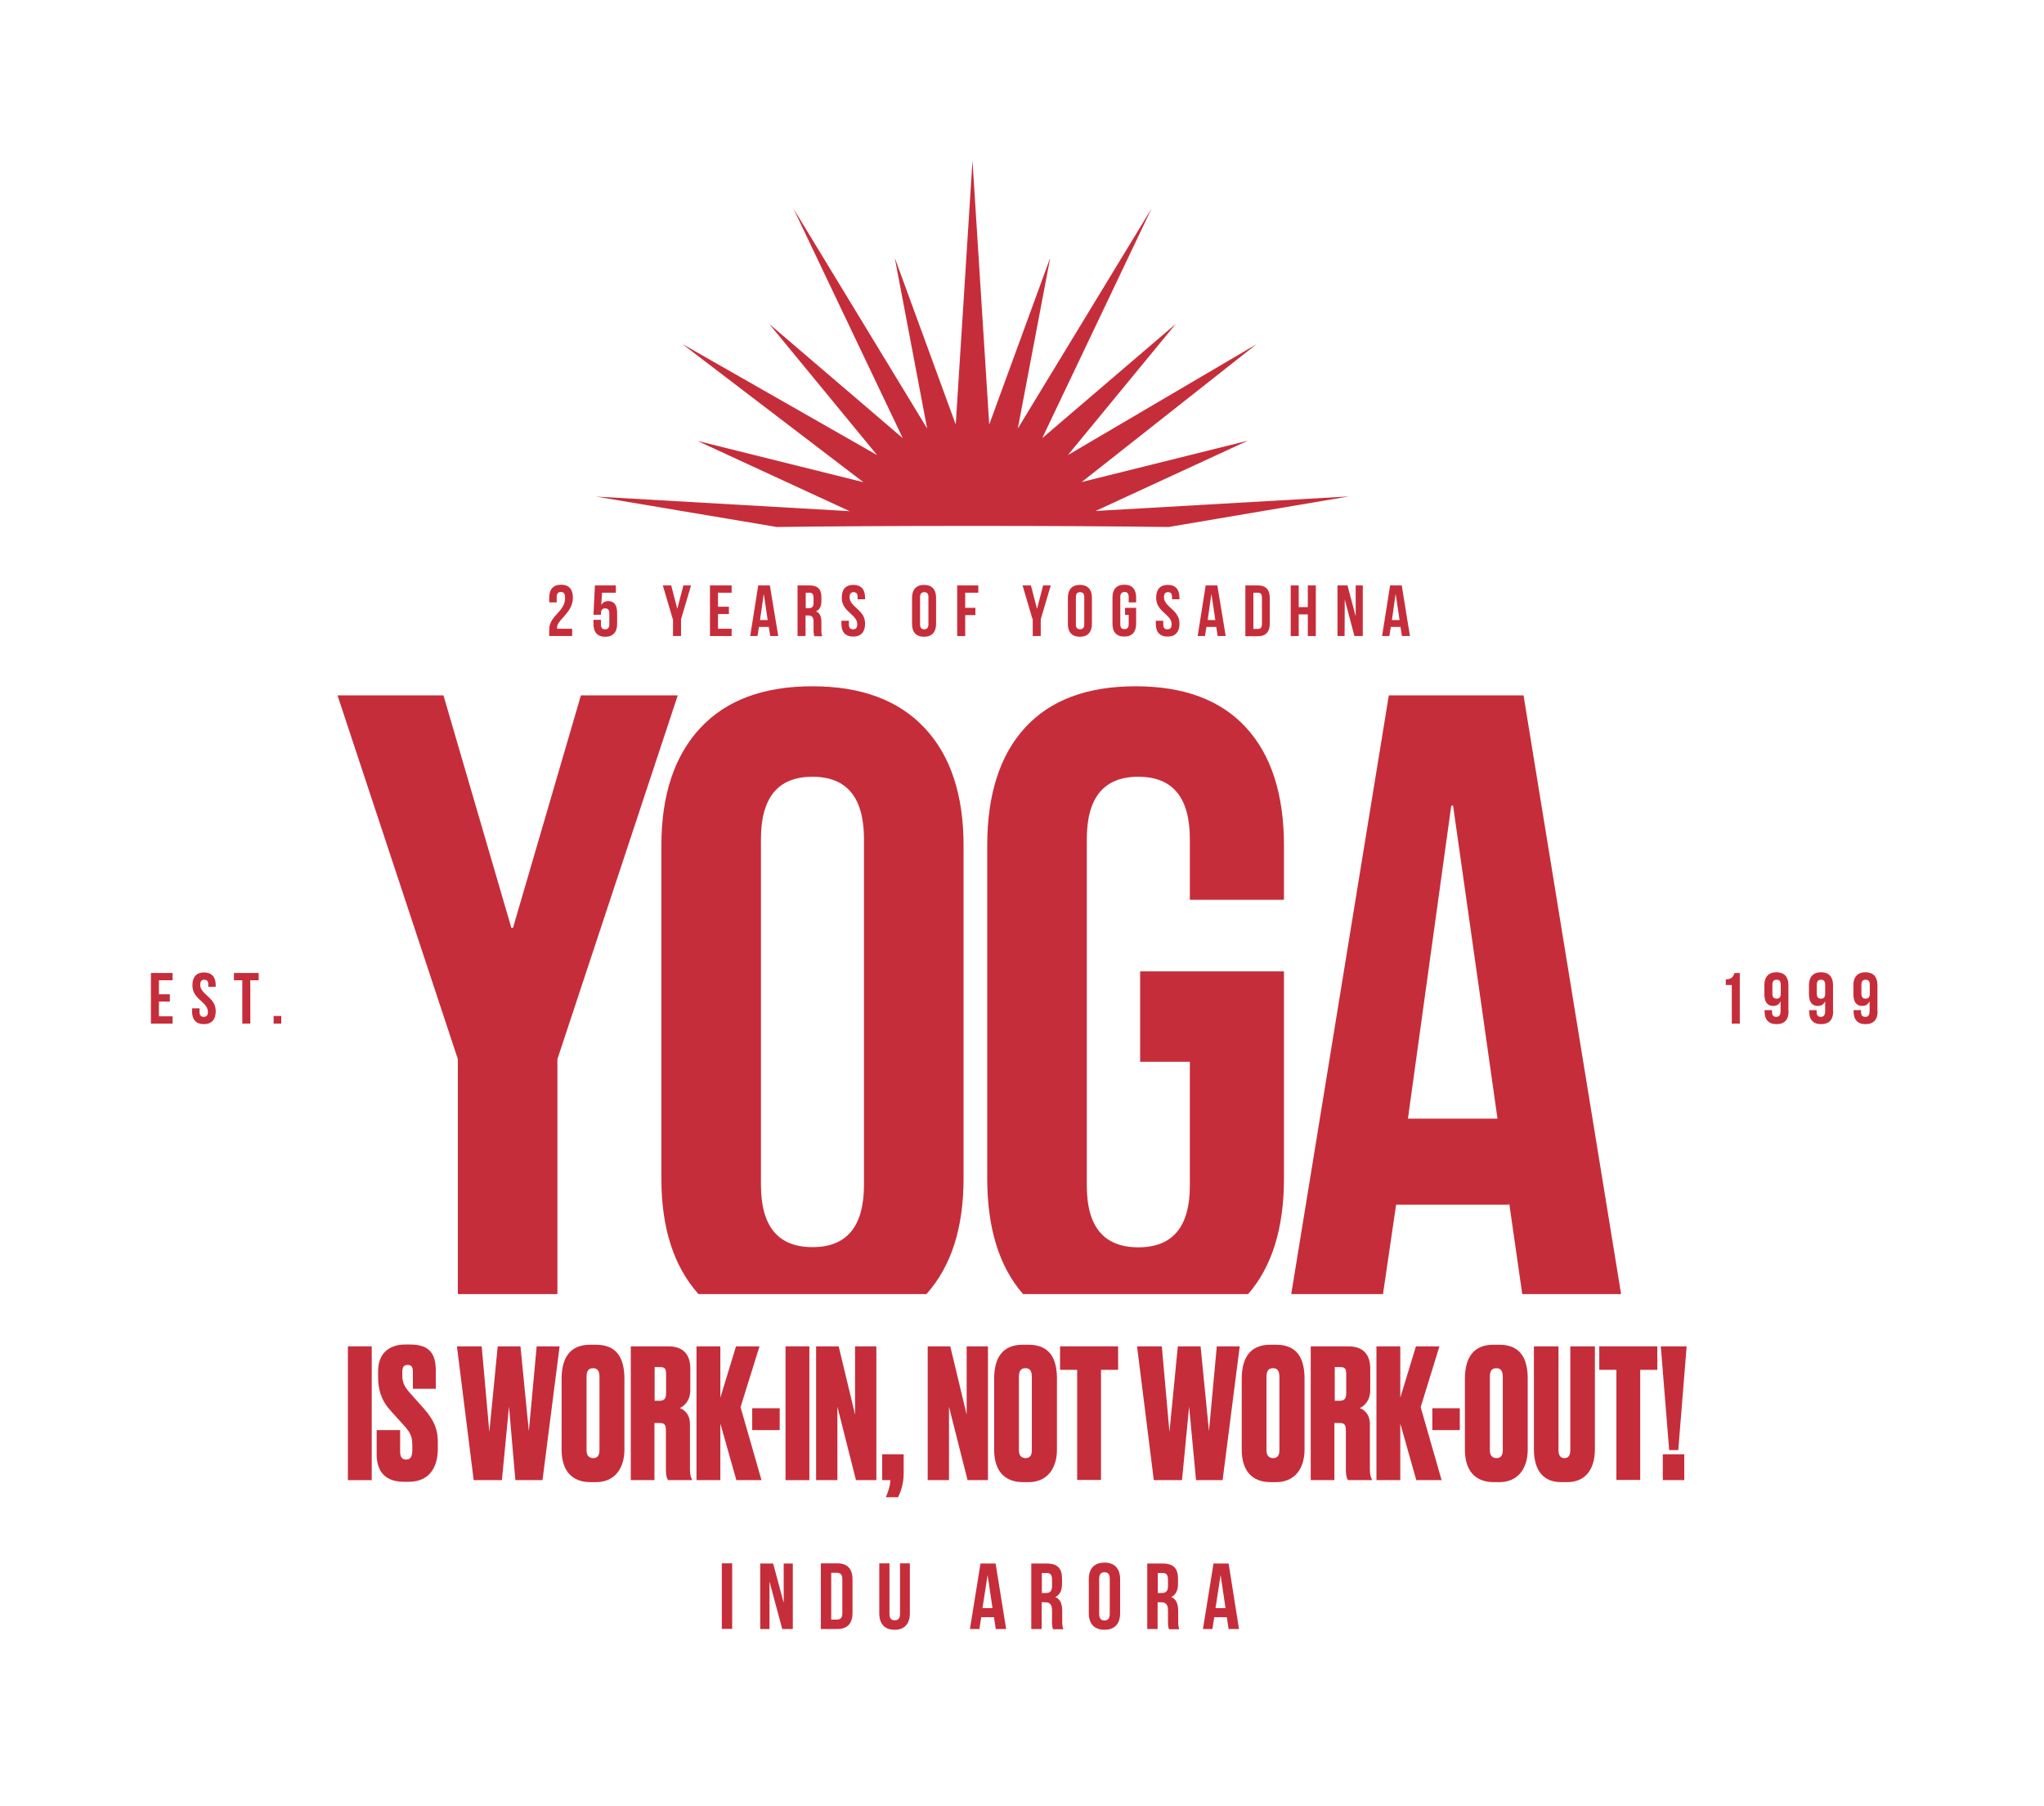
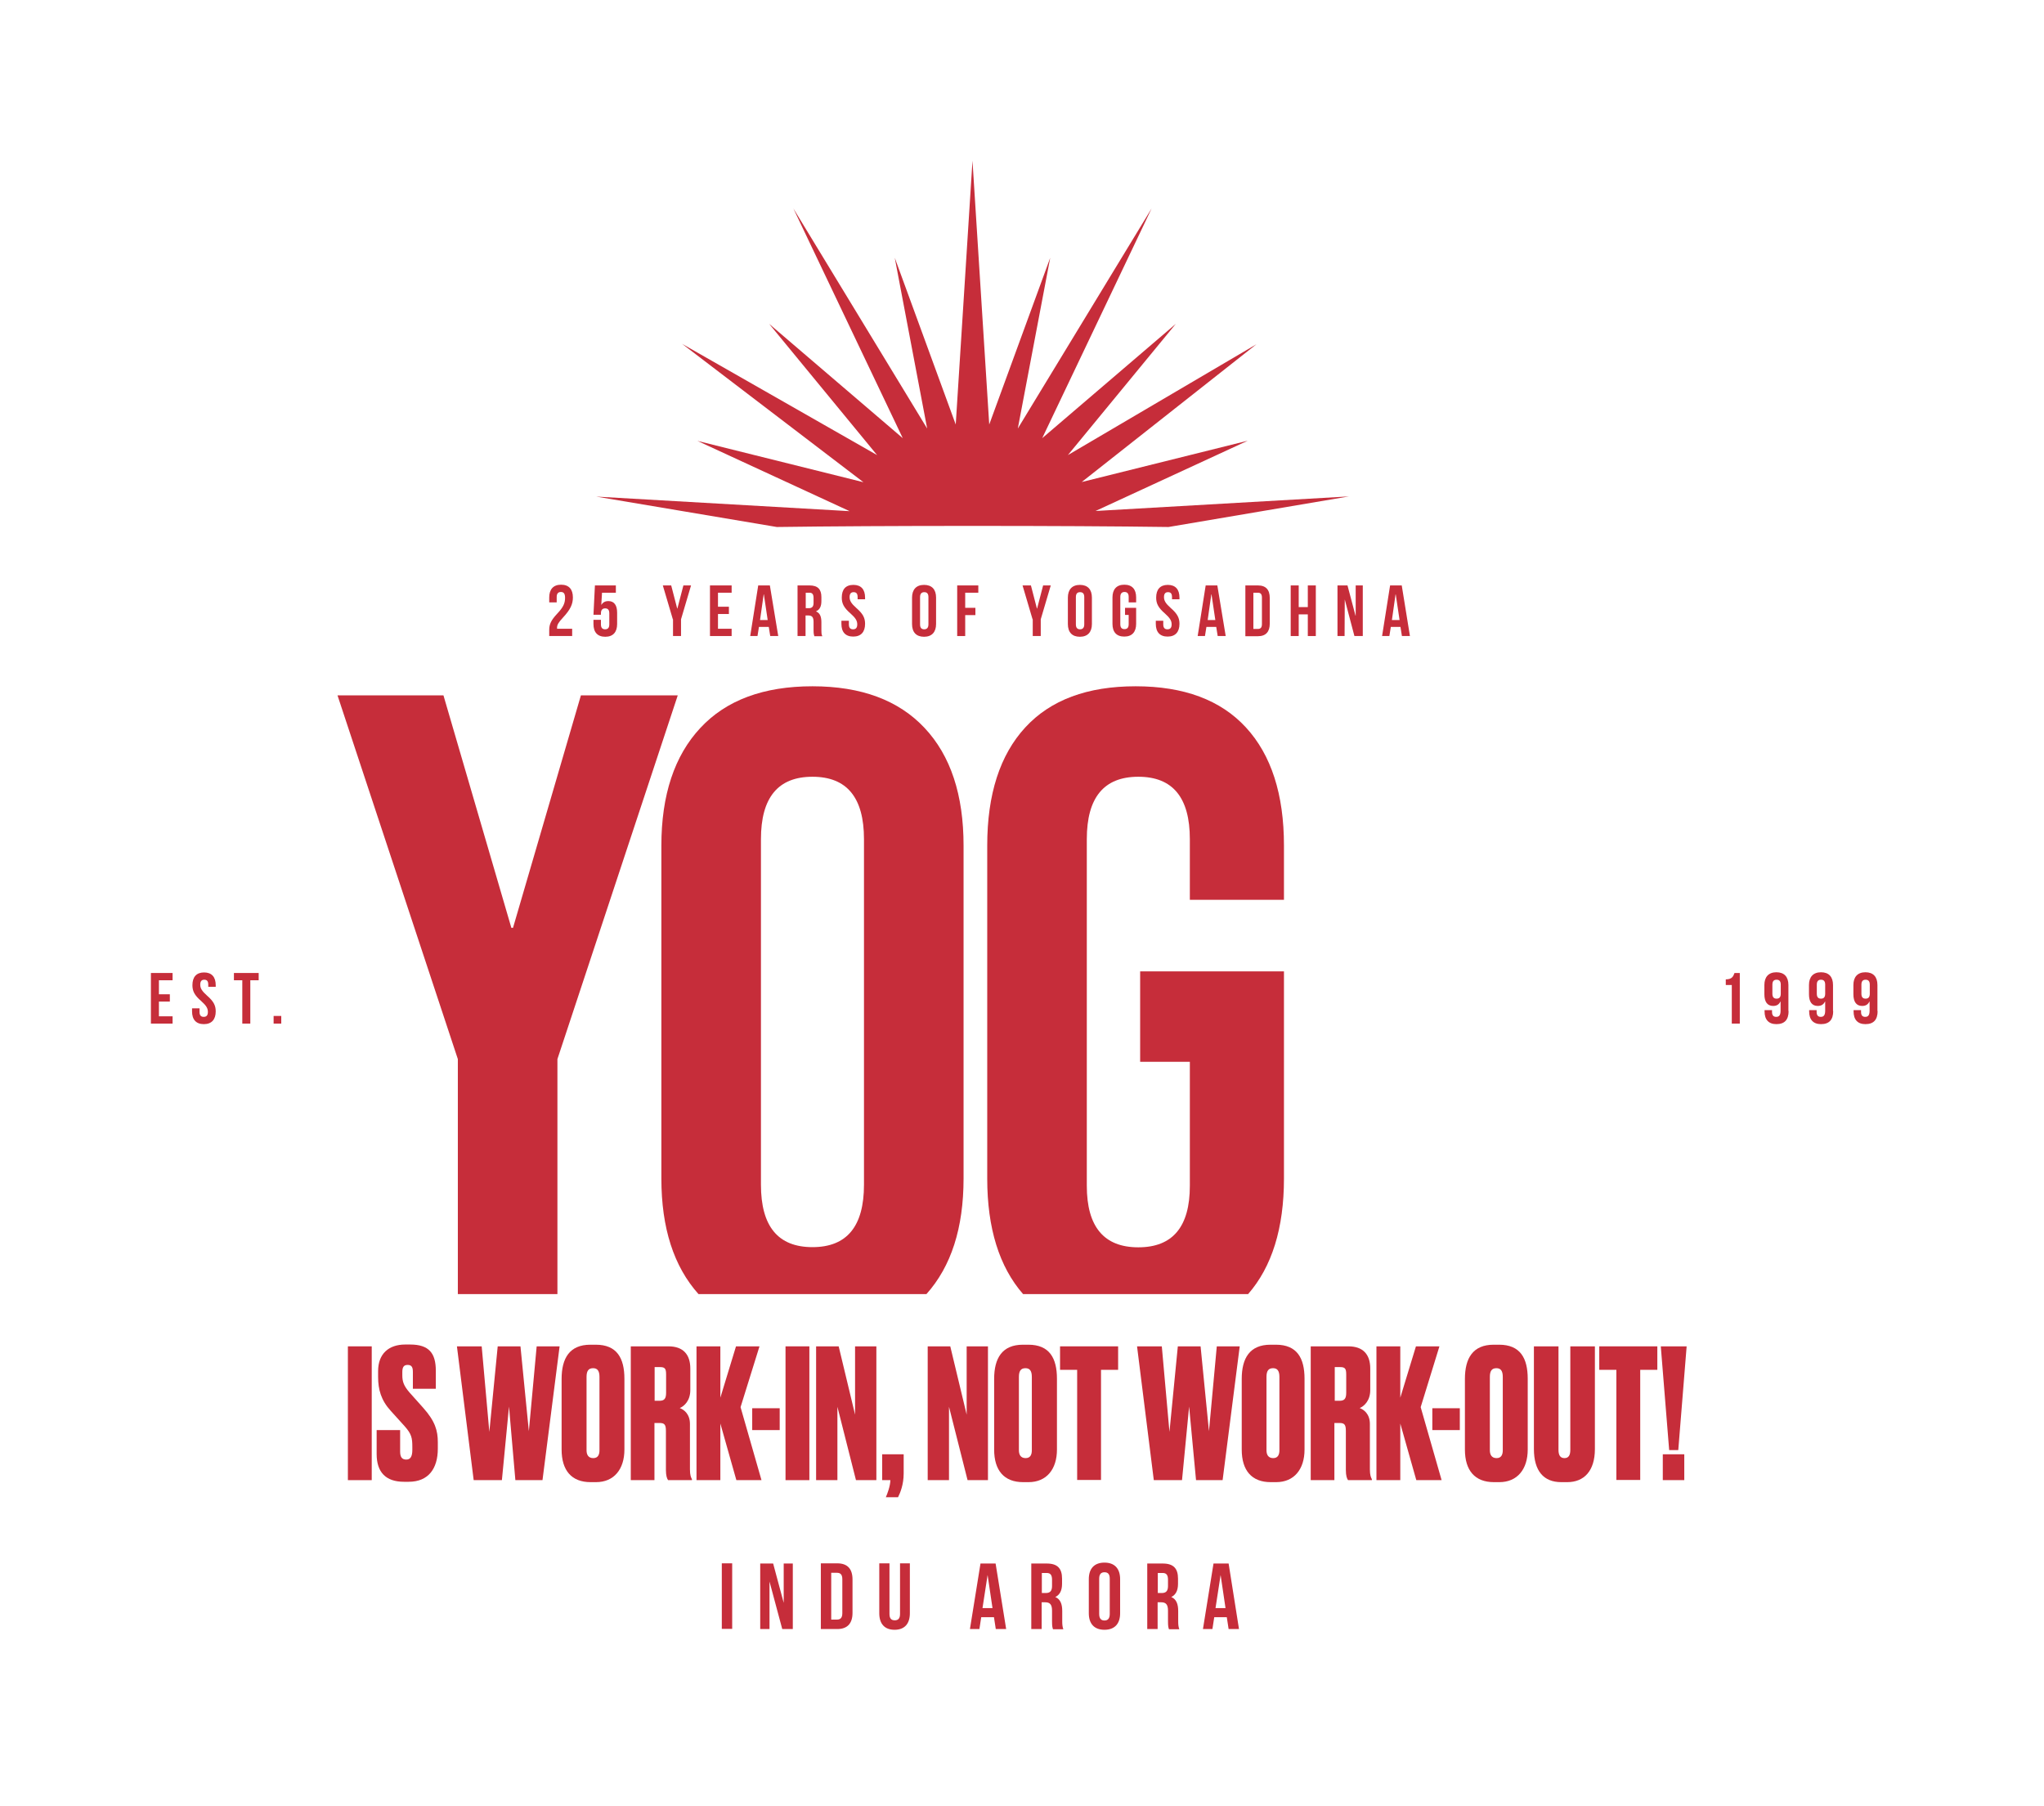
<svg xmlns="http://www.w3.org/2000/svg" xml:space="preserve" overflow="visible" viewBox="0 0 1122.8 992.3" y="0px" x="0px" id="Réteg_1" baseProfile="tiny" version="1.1">
  <g>
    <g>
      <path d="M204.2,813.1h-13.1v-73.5h13.1V813.1z" fill="#C62D3A" />
      <path d="M224.5,814h-2.6c-10,0-15-5.3-15-15.2v-13.2h12.9v11.8c0,3,1,4.4,3.4,4.4c2.3,0,3.3-1.8,3.3-5.3V795    c0-5.1-0.4-7.2-4.2-11.5l-7.6-8.4c-5.4-5.9-7-11.8-7-18.7v-3.2c0-9.4,5.7-14.6,14.9-14.6h2.7c10.3,0,14.1,4.7,14.1,14.4v9.9h-12.6    v-9.2c0-2.4-0.5-3.9-2.9-3.9c-2.3,0-2.9,1.5-2.9,4v1.7c0,3.5,0.8,5.8,4,9.5l7.5,8.4c6.6,7.4,8,12.6,8,18.9v3.5    C240.5,806.8,235.3,814,224.5,814z" fill="#C62D3A" />
      <path d="M279.6,772.7l-3.9,40.4h-15.5l-9.2-73.5h13.6l4.2,47l4.6-47h12.5l4.6,46.6l4.3-46.6h12.6l-9.4,73.5h-14.9    L279.6,772.7z" fill="#C62D3A" />
      <path d="M343,796.3c0,10.8-5.7,17.9-15.6,17.9h-3c-10.4,0-15.9-6.4-15.9-17.9v-38.8c0-11.4,4.4-18.8,15.8-18.8h3    c11.6,0,15.7,7.4,15.7,18.7V796.3z M329.3,756.4c0-3.3-1.1-4.8-3.5-4.8c-2.6,0-3.6,1.6-3.6,4.8v40.3c0,2.3,0.9,4.3,3.7,4.3    c2.7,0,3.4-2.1,3.4-4.3V756.4z" fill="#C62D3A" />
      <path d="M359.6,813.1h-13.1v-73.5h20.7c8,0,12,4.4,12,12.2v11.8c0,5.9-3.4,8.9-5.8,9.9c2.2,0.8,5.6,3.2,5.6,8.7v25    c0,3.2,0.6,4.5,1.1,5.4v0.5H367c-0.6-0.8-1.2-2.4-1.2-5.6V786c0-3.4-0.8-4.3-3.5-4.3h-2.8V813.1z M359.6,769.5h2.6    c2.6,0,3.7-1,3.7-4.4v-10c0-3.2-0.6-4.1-3.3-4.1h-3V769.5z" fill="#C62D3A" />
      <path d="M395.7,782v31.1h-13.1v-73.5h13.1v28.2l8.6-28.2h12.9L406.8,773l11.5,40.1h-13.8L395.7,782z" fill="#C62D3A" />
      <path d="M428.3,773.6v12h-15.1v-12H428.3z" fill="#C62D3A" />
      <path d="M444.6,813.1h-13.1v-73.5h13.1V813.1z" fill="#C62D3A" />
      <path d="M460.7,739.6l9,37.5v-37.5h11.7v73.5h-11.2l-10.2-40.3v40.3h-11.7v-73.5H460.7z" fill="#C62D3A" />
      <path d="M486.6,822.5c0.9-2.1,2.4-6,2.5-9.4h-4.5v-14.2h11.8v10.5c0,6.2-1.9,10.7-3.1,13.1H486.6z" fill="#C62D3A" />
      <path d="M522,739.6l9,37.5v-37.5h11.7v73.5h-11.2l-10.2-40.3v40.3h-11.7v-73.5H522z" fill="#C62D3A" />
      <path d="M580.6,796.3c0,10.8-5.7,17.9-15.6,17.9h-3c-10.4,0-15.9-6.4-15.9-17.9v-38.8c0-11.4,4.4-18.8,15.8-18.8h3    c11.6,0,15.7,7.4,15.7,18.7V796.3z M566.8,756.4c0-3.3-1.1-4.8-3.5-4.8c-2.6,0-3.6,1.6-3.6,4.8v40.3c0,2.3,0.9,4.3,3.7,4.3    c2.7,0,3.4-2.1,3.4-4.3V756.4z" fill="#C62D3A" />
      <path d="M604.8,752.5v60.5h-13.1v-60.5h-9.4v-12.9h31.9v12.9H604.8z" fill="#C62D3A" />
      <path d="M653.2,772.7l-3.9,40.4h-15.5l-9.2-73.5h13.6l4.2,47l4.6-47h12.5l4.6,46.6l4.3-46.6h12.6l-9.4,73.5H657    L653.2,772.7z" fill="#C62D3A" />
      <path d="M716.6,796.3c0,10.8-5.7,17.9-15.6,17.9h-3c-10.4,0-15.9-6.4-15.9-17.9v-38.8c0-11.4,4.4-18.8,15.8-18.8h3    c11.6,0,15.7,7.4,15.7,18.7V796.3z M702.8,756.4c0-3.3-1.1-4.8-3.5-4.8c-2.6,0-3.6,1.6-3.6,4.8v40.3c0,2.3,0.9,4.3,3.7,4.3    c2.7,0,3.4-2.1,3.4-4.3V756.4z" fill="#C62D3A" />
      <path d="M733.2,813.1H720v-73.5h20.7c8,0,12,4.4,12,12.2v11.8c0,5.9-3.4,8.9-5.8,9.9c2.2,0.8,5.6,3.2,5.6,8.7v25    c0,3.2,0.6,4.5,1.1,5.4v0.5h-13.1c-0.6-0.8-1.2-2.4-1.2-5.6V786c0-3.4-0.8-4.3-3.5-4.3h-2.8V813.1z M733.2,769.5h2.6    c2.6,0,3.7-1,3.7-4.4v-10c0-3.2-0.6-4.1-3.3-4.1h-3V769.5z" fill="#C62D3A" />
      <path d="M769.2,782v31.1h-13.1v-73.5h13.1v28.2l8.6-28.2h12.9L780.4,773l11.5,40.1H778L769.2,782z" fill="#C62D3A" />
      <path d="M801.9,773.6v12h-15.1v-12H801.9z" fill="#C62D3A" />
      <path d="M839.2,796.3c0,10.8-5.7,17.9-15.6,17.9h-3c-10.4,0-15.9-6.4-15.9-17.9v-38.8c0-11.4,4.4-18.8,15.8-18.8h3    c11.6,0,15.7,7.4,15.7,18.7V796.3z M825.5,756.4c0-3.3-1.1-4.8-3.5-4.8c-2.6,0-3.6,1.6-3.6,4.8v40.3c0,2.3,0.9,4.3,3.7,4.3    c2.7,0,3.4-2.1,3.4-4.3V756.4z" fill="#C62D3A" />
      <path d="M860.9,814.2h-3.3c-9.6,0-15-6.1-15-18.2v-56.4h13.5v56.9c0,2.9,1,4.5,3.3,4.5c2.3,0,3.2-1.7,3.2-4.5    v-56.9h13.5V796C876.1,808,870.2,814.2,860.9,814.2z" fill="#C62D3A" />
      <path d="M901,752.5v60.5h-13.1v-60.5h-9.4v-12.9h31.9v12.9H901z" fill="#C62D3A" />
      <path d="M926.5,739.6l-4.6,57h-5l-4.6-57H926.5z M925.2,813.1h-11.8v-14.2h11.8V813.1z" fill="#C62D3A" />
    </g>
    <g>
      <path d="M396.5,858.8h5.7v36h-5.7V858.8z" fill="#C62D3A" />
      <path d="M422.7,868.8v26.1h-5.1v-36h7.1l5.8,21.6v-21.6h5v36h-5.8L422.7,868.8z" fill="#C62D3A" />
      <path d="M450.9,858.8h9c5.7,0,8.4,3.1,8.4,8.9V886c0,5.8-2.8,8.9-8.4,8.9h-9V858.8z M456.6,864v25.7h3.2    c1.8,0,2.9-0.9,2.9-3.5v-18.7c0-2.6-1.1-3.5-2.9-3.5H456.6z" fill="#C62D3A" />
      <path d="M488.6,858.8v27.8c0,2.6,1.1,3.5,2.9,3.5s2.9-0.9,2.9-3.5v-27.8h5.4v27.4c0,5.8-2.9,9.1-8.4,9.1    s-8.4-3.3-8.4-9.1v-27.4H488.6z" fill="#C62D3A" />
      <path d="M552.7,894.9h-5.7l-1-6.5H539l-1,6.5h-5.2l5.8-36h8.3L552.7,894.9z M539.7,883.4h5.5l-2.7-18.2    L539.7,883.4z" fill="#C62D3A" />
      <path d="M578.4,894.9c-0.3-0.9-0.5-1.5-0.5-4.4v-5.7c0-3.3-1.1-4.6-3.7-4.6h-2v14.7h-5.7v-36h8.5    c5.9,0,8.4,2.7,8.4,8.3v2.8c0,3.7-1.2,6.1-3.7,7.3c2.8,1.2,3.8,3.9,3.8,7.7v5.6c0,1.7,0.1,3,0.6,4.4H578.4z M572.3,864v11.1h2.2    c2.1,0,3.4-0.9,3.4-3.8v-3.5c0-2.6-0.9-3.7-2.9-3.7H572.3z" fill="#C62D3A" />
      <path d="M598.1,867.5c0-5.8,3-9.1,8.6-9.1s8.6,3.3,8.6,9.1v18.7c0,5.8-3,9.1-8.6,9.1s-8.6-3.3-8.6-9.1V867.5z     M603.8,886.6c0,2.6,1.1,3.6,2.9,3.6s2.9-1,2.9-3.6v-19.4c0-2.6-1.1-3.5-2.9-3.5s-2.9,1-2.9,3.5V886.6z" fill="#C62D3A" />
      <path d="M642.1,894.9c-0.3-0.9-0.5-1.5-0.5-4.4v-5.7c0-3.3-1.1-4.6-3.7-4.6h-2v14.7h-5.7v-36h8.5    c5.9,0,8.4,2.7,8.4,8.3v2.8c0,3.7-1.2,6.1-3.7,7.3c2.8,1.2,3.8,3.9,3.8,7.7v5.6c0,1.7,0.1,3,0.6,4.4H642.1z M636,864v11.1h2.2    c2.1,0,3.4-0.9,3.4-3.8v-3.5c0-2.6-0.9-3.7-2.9-3.7H636z" fill="#C62D3A" />
      <path d="M680.6,894.9h-5.7l-1-6.5H667l-1,6.5h-5.2l5.8-36h8.3L680.6,894.9z M667.7,883.4h5.5l-2.7-18.2    L667.7,883.4z" fill="#C62D3A" />
    </g>
    <g>
      <polygon points="251.5,710.9 306.2,710.9 306.2,581.8 372.3,382 319.1,382 281.8,509.7 280.9,509.7 243.6,382     185.4,382 251.5,581.8" fill="#C62D3A" />
      <path d="M508.9,710.9c13.6-15.2,20.4-36.3,20.4-63.5V464.5c0-27.8-7.1-49.4-21.4-64.6    c-14.2-15.2-34.8-22.9-61.6-22.9s-47.4,7.6-61.6,22.9c-14.2,15.2-21.4,36.8-21.4,64.6v182.9c0,27.2,6.8,48.3,20.4,63.5H508.9z     M418,461c0-22.9,9.4-34.3,28.3-34.3c18.9,0,28.3,11.4,28.3,34.3v189.8c0,22.9-9.4,34.3-28.3,34.3c-18.9,0-28.3-11.4-28.3-34.3    V461z" fill="#C62D3A" />
      <path d="M685.6,710.9c13.1-15,19.7-36.2,19.7-63.5V533.6h-79v49.7h27.3v68.1c0,22.5-9.4,33.8-28.3,33.8    s-28.3-11.3-28.3-33.8V461c0-22.9,9.4-34.3,28.3-34.3s28.3,11.4,28.3,34.3v33.3h51.7v-29.8c0-28.2-7-49.8-20.9-64.9    c-13.9-15.1-34.1-22.6-60.6-22.6c-26.5,0-46.7,7.5-60.6,22.6c-13.9,15.1-20.9,36.7-20.9,64.9v182.9c0,27.3,6.6,48.5,19.7,63.5    H685.6z" fill="#C62D3A" />
-       <path d="M759.7,710.9l7.2-49.1H829v-1l7.2,50.1h54.3L836.9,382h-74l-53.6,328.9H759.7z M797.2,442.6h1l24.4,171.9    h-49.2L797.2,442.6z" fill="#C62D3A" />
    </g>
    <g>
      <path d="M308.1,325.2c-1.4,0-2.3,0.8-2.3,2.7v3h-4.1v-2.7c0-4.4,2.2-7,6.5-7s6.5,2.5,6.5,7c0,3.7-1.4,6.7-5.4,11    c-2.6,2.8-3.3,4.1-3.3,5.6c0,0.2,0,0.4,0,0.6h8.3v4h-12.6V346c0-3.1,1.1-5.4,4.4-8.9c3.3-3.5,4.3-5.7,4.3-8.7    C310.4,325.9,309.5,325.2,308.1,325.2z" fill="#C62D3A" />
      <path d="M330.1,340.4v2.6c0,2,0.9,2.7,2.3,2.7s2.3-0.7,2.3-2.7v-6.1c0-2-0.9-2.7-2.3-2.7s-2.3,0.8-2.3,2.7v0.8H326    l0.8-16.1h11.5v4h-7.6l-0.4,6.6h0.1c0.8-1.3,2-2,3.8-2c3.2,0,4.8,2.3,4.8,6.4v6.2c0,4.4-2.2,7-6.5,7c-4.3,0-6.5-2.5-6.5-7v-2.3    H330.1z" fill="#C62D3A" />
      <path d="M369.6,340.2l-5.5-18.6h4.6l3.3,12.7h0.1l3.3-12.7h4.2l-5.5,18.6v9.2h-4.4V340.2z" fill="#C62D3A" />
      <path d="M394.4,333.3h6v4h-6v8.1h7.5v4H390v-27.8h11.9v4h-7.5V333.3z" fill="#C62D3A" />
      <path d="M427.5,349.4h-4.4l-0.8-5h-5.4l-0.8,5h-4l4.4-27.8h6.4L427.5,349.4z M417.5,340.6h4.2l-2.1-14.1h-0.1    L417.5,340.6z" fill="#C62D3A" />
      <path d="M447.3,349.4c-0.2-0.7-0.4-1.2-0.4-3.4v-4.4c0-2.6-0.9-3.5-2.9-3.5h-1.5v11.3h-4.4v-27.8h6.6    c4.5,0,6.5,2.1,6.5,6.4v2.2c0,2.9-0.9,4.7-2.9,5.6v0.1c2.2,0.9,2.9,3,2.9,5.9v4.3c0,1.4,0,2.3,0.5,3.4H447.3z M442.6,325.6v8.5    h1.7c1.6,0,2.6-0.7,2.6-2.9v-2.7c0-2-0.7-2.9-2.2-2.9H442.6z" fill="#C62D3A" />
      <path d="M468.8,321.3c4.2,0,6.4,2.5,6.4,7v0.9h-4.1V328c0-2-0.8-2.7-2.2-2.7s-2.2,0.8-2.2,2.7c0,2,0.9,3.5,3.7,6    c3.7,3.2,4.8,5.5,4.8,8.7c0,4.4-2.2,7-6.5,7s-6.5-2.5-6.5-7V341h4.1v2c0,2,0.9,2.7,2.3,2.7s2.3-0.7,2.3-2.7c0-2-0.9-3.5-3.7-6    c-3.7-3.2-4.8-5.5-4.8-8.7C462.4,323.8,464.5,321.3,468.8,321.3z" fill="#C62D3A" />
      <path d="M501,328.3c0-4.4,2.3-7,6.6-7s6.6,2.5,6.6,7v14.5c0,4.4-2.3,7-6.6,7s-6.6-2.5-6.6-7V328.3z M505.4,343    c0,2,0.9,2.7,2.3,2.7s2.3-0.8,2.3-2.7v-15c0-2-0.9-2.7-2.3-2.7s-2.3,0.8-2.3,2.7V343z" fill="#C62D3A" />
      <path d="M530.2,333.9h5.6v4h-5.6v11.5h-4.4v-27.8h11.6v4h-7.2V333.9z" fill="#C62D3A" />
      <path d="M567.2,340.2l-5.5-18.6h4.6l3.3,12.7h0.1l3.3-12.7h4.2l-5.5,18.6v9.2h-4.4V340.2z" fill="#C62D3A" />
      <path d="M586.6,328.3c0-4.4,2.3-7,6.6-7s6.6,2.5,6.6,7v14.5c0,4.4-2.3,7-6.6,7s-6.6-2.5-6.6-7V328.3z M591,343    c0,2,0.9,2.7,2.3,2.7s2.3-0.8,2.3-2.7v-15c0-2-0.9-2.7-2.3-2.7S591,326,591,328V343z" fill="#C62D3A" />
      <path d="M618,333.9h6.1v8.8c0,4.4-2.2,7-6.5,7s-6.5-2.5-6.5-7v-14.5c0-4.4,2.2-7,6.5-7s6.5,2.5,6.5,7v2.7H620v-3    c0-2-0.9-2.7-2.3-2.7s-2.3,0.8-2.3,2.7v15c0,2,0.9,2.7,2.3,2.7s2.3-0.7,2.3-2.7v-5.1h-2V333.9z" fill="#C62D3A" />
      <path d="M641.5,321.3c4.2,0,6.4,2.5,6.4,7v0.9h-4.1V328c0-2-0.8-2.7-2.2-2.7s-2.2,0.8-2.2,2.7c0,2,0.9,3.5,3.7,6    c3.7,3.2,4.8,5.5,4.8,8.7c0,4.4-2.2,7-6.5,7s-6.5-2.5-6.5-7V341h4.1v2c0,2,0.9,2.7,2.3,2.7s2.3-0.7,2.3-2.7c0-2-0.9-3.5-3.7-6    c-3.7-3.2-4.8-5.5-4.8-8.7C635.1,323.8,637.3,321.3,641.5,321.3z" fill="#C62D3A" />
      <path d="M673.3,349.4h-4.4l-0.8-5h-5.4l-0.8,5h-4l4.4-27.8h6.4L673.3,349.4z M663.4,340.6h4.2l-2.1-14.1h-0.1    L663.4,340.6z" fill="#C62D3A" />
      <path d="M684.1,321.6h6.9c4.4,0,6.5,2.4,6.5,6.9v14.1c0,4.4-2.1,6.9-6.5,6.9h-6.9V321.6z M688.5,325.6v19.9h2.5    c1.4,0,2.2-0.7,2.2-2.7v-14.5c0-2-0.8-2.7-2.2-2.7H688.5z" fill="#C62D3A" />
      <path d="M713.4,349.4H709v-27.8h4.4v11.9h5v-11.9h4.4v27.8h-4.4v-11.9h-5V349.4z" fill="#C62D3A" />
      <path d="M738.7,329.3L738.7,329.3l-0.1,20.1h-3.9v-27.8h5.5l4.4,16.6h0.1v-16.6h3.9v27.8H744L738.7,329.3z" fill="#C62D3A" />
      <path d="M774.5,349.4h-4.4l-0.8-5H764l-0.8,5h-4l4.4-27.8h6.4L774.5,349.4z M764.6,340.6h4.2l-2.1-14.1h-0.1    L764.6,340.6z" fill="#C62D3A" />
    </g>
    <g>
      <path d="M87.3,546.2h6v4h-6v8.1h7.5v4H82.9v-27.8h11.9v4h-7.5V546.2z" fill="#C62D3A" />
      <path d="M112.1,534.2c4.2,0,6.4,2.5,6.4,7v0.9h-4.1v-1.2c0-2-0.8-2.7-2.2-2.7s-2.2,0.8-2.2,2.7c0,2,0.9,3.5,3.7,6    c3.7,3.2,4.8,5.5,4.8,8.7c0,4.4-2.2,7-6.5,7s-6.5-2.5-6.5-7v-1.7h4.1v2c0,2,0.9,2.7,2.3,2.7s2.3-0.7,2.3-2.7c0-2-0.9-3.5-3.7-6    c-3.7-3.2-4.8-5.5-4.8-8.7C105.7,536.7,107.9,534.2,112.1,534.2z" fill="#C62D3A" />
      <path d="M128.6,534.5h13.5v4h-4.6v23.8h-4.4v-23.8h-4.6V534.5z" fill="#C62D3A" />
      <path d="M154.5,558.1v4.2h-4.2v-4.2H154.5z" fill="#C62D3A" />
    </g>
    <g>
      <path d="M948,538c3.4,0,4.1-1.6,4.8-3.5h2.9v27.8h-4.4v-21.2H948V538z" fill="#C62D3A" />
      <path d="M982.5,555.4c0,4.7-2.1,7.2-6.7,7.2c-4.3,0-6.5-2.5-6.5-7v-0.7h4.1v1c0,2,0.9,2.7,2.3,2.7    c1.5,0,2.4-0.8,2.4-3.4v-5h-0.1c-0.8,1.6-2,2.4-4,2.4c-3.2,0-4.8-2.3-4.8-6.4v-5.1c0-4.4,2.3-7,6.6-7c4.3,0,6.6,2.5,6.6,7V555.4z     M978.2,545.9v-5c0-2-0.9-2.7-2.3-2.7s-2.3,0.7-2.3,2.7v5c0,2,0.9,2.7,2.3,2.7S978.2,547.9,978.2,545.9z" fill="#C62D3A" />
      <path d="M1007,555.4c0,4.7-2.1,7.2-6.7,7.2c-4.3,0-6.5-2.5-6.5-7v-0.7h4.1v1c0,2,0.9,2.7,2.3,2.7    c1.5,0,2.4-0.8,2.4-3.4v-5h-0.1c-0.8,1.6-2,2.4-4,2.4c-3.2,0-4.8-2.3-4.8-6.4v-5.1c0-4.4,2.3-7,6.6-7c4.3,0,6.6,2.5,6.6,7V555.4z     M1002.6,545.9v-5c0-2-0.9-2.7-2.3-2.7s-2.3,0.7-2.3,2.7v5c0,2,0.9,2.7,2.3,2.7S1002.6,547.9,1002.6,545.9z" fill="#C62D3A" />
      <path d="M1031.4,555.4c0,4.7-2.1,7.2-6.7,7.2c-4.3,0-6.5-2.5-6.5-7v-0.7h4.1v1c0,2,0.9,2.7,2.3,2.7    c1.5,0,2.4-0.8,2.4-3.4v-5h-0.1c-0.8,1.6-2,2.4-4,2.4c-3.2,0-4.8-2.3-4.8-6.4v-5.1c0-4.4,2.3-7,6.6-7s6.6,2.5,6.6,7V555.4z     M1027.1,545.9v-5c0-2-0.9-2.7-2.3-2.7s-2.3,0.7-2.3,2.7v5c0,2,0.9,2.7,2.3,2.7S1027.1,547.9,1027.1,545.9z" fill="#C62D3A" />
    </g>
    <path d="M426.7,289.5c28.5-0.4,66.2-0.6,107.6-0.6s79.1,0.2,107.6,0.6l99.1-16.8l-139.2,8l83.6-38.6l-91.2,22.7   l96-75.7L586.6,250l59.3-72.1l-73.4,62.8l60.1-126.2l-73.5,120.9l17.8-93.8l-33.5,91.6l-9.2-144.9l-9.2,144.9l-33.5-91.6l17.8,93.8   l-73.5-120.9l60.1,126.2l-73.4-62.8l59.3,72.1l-107.1-61.1l99.6,76l-91.2-22.7l83.6,38.6l-139.2-8L426.7,289.5z" fill="#C62D3A" />
  </g>
</svg>